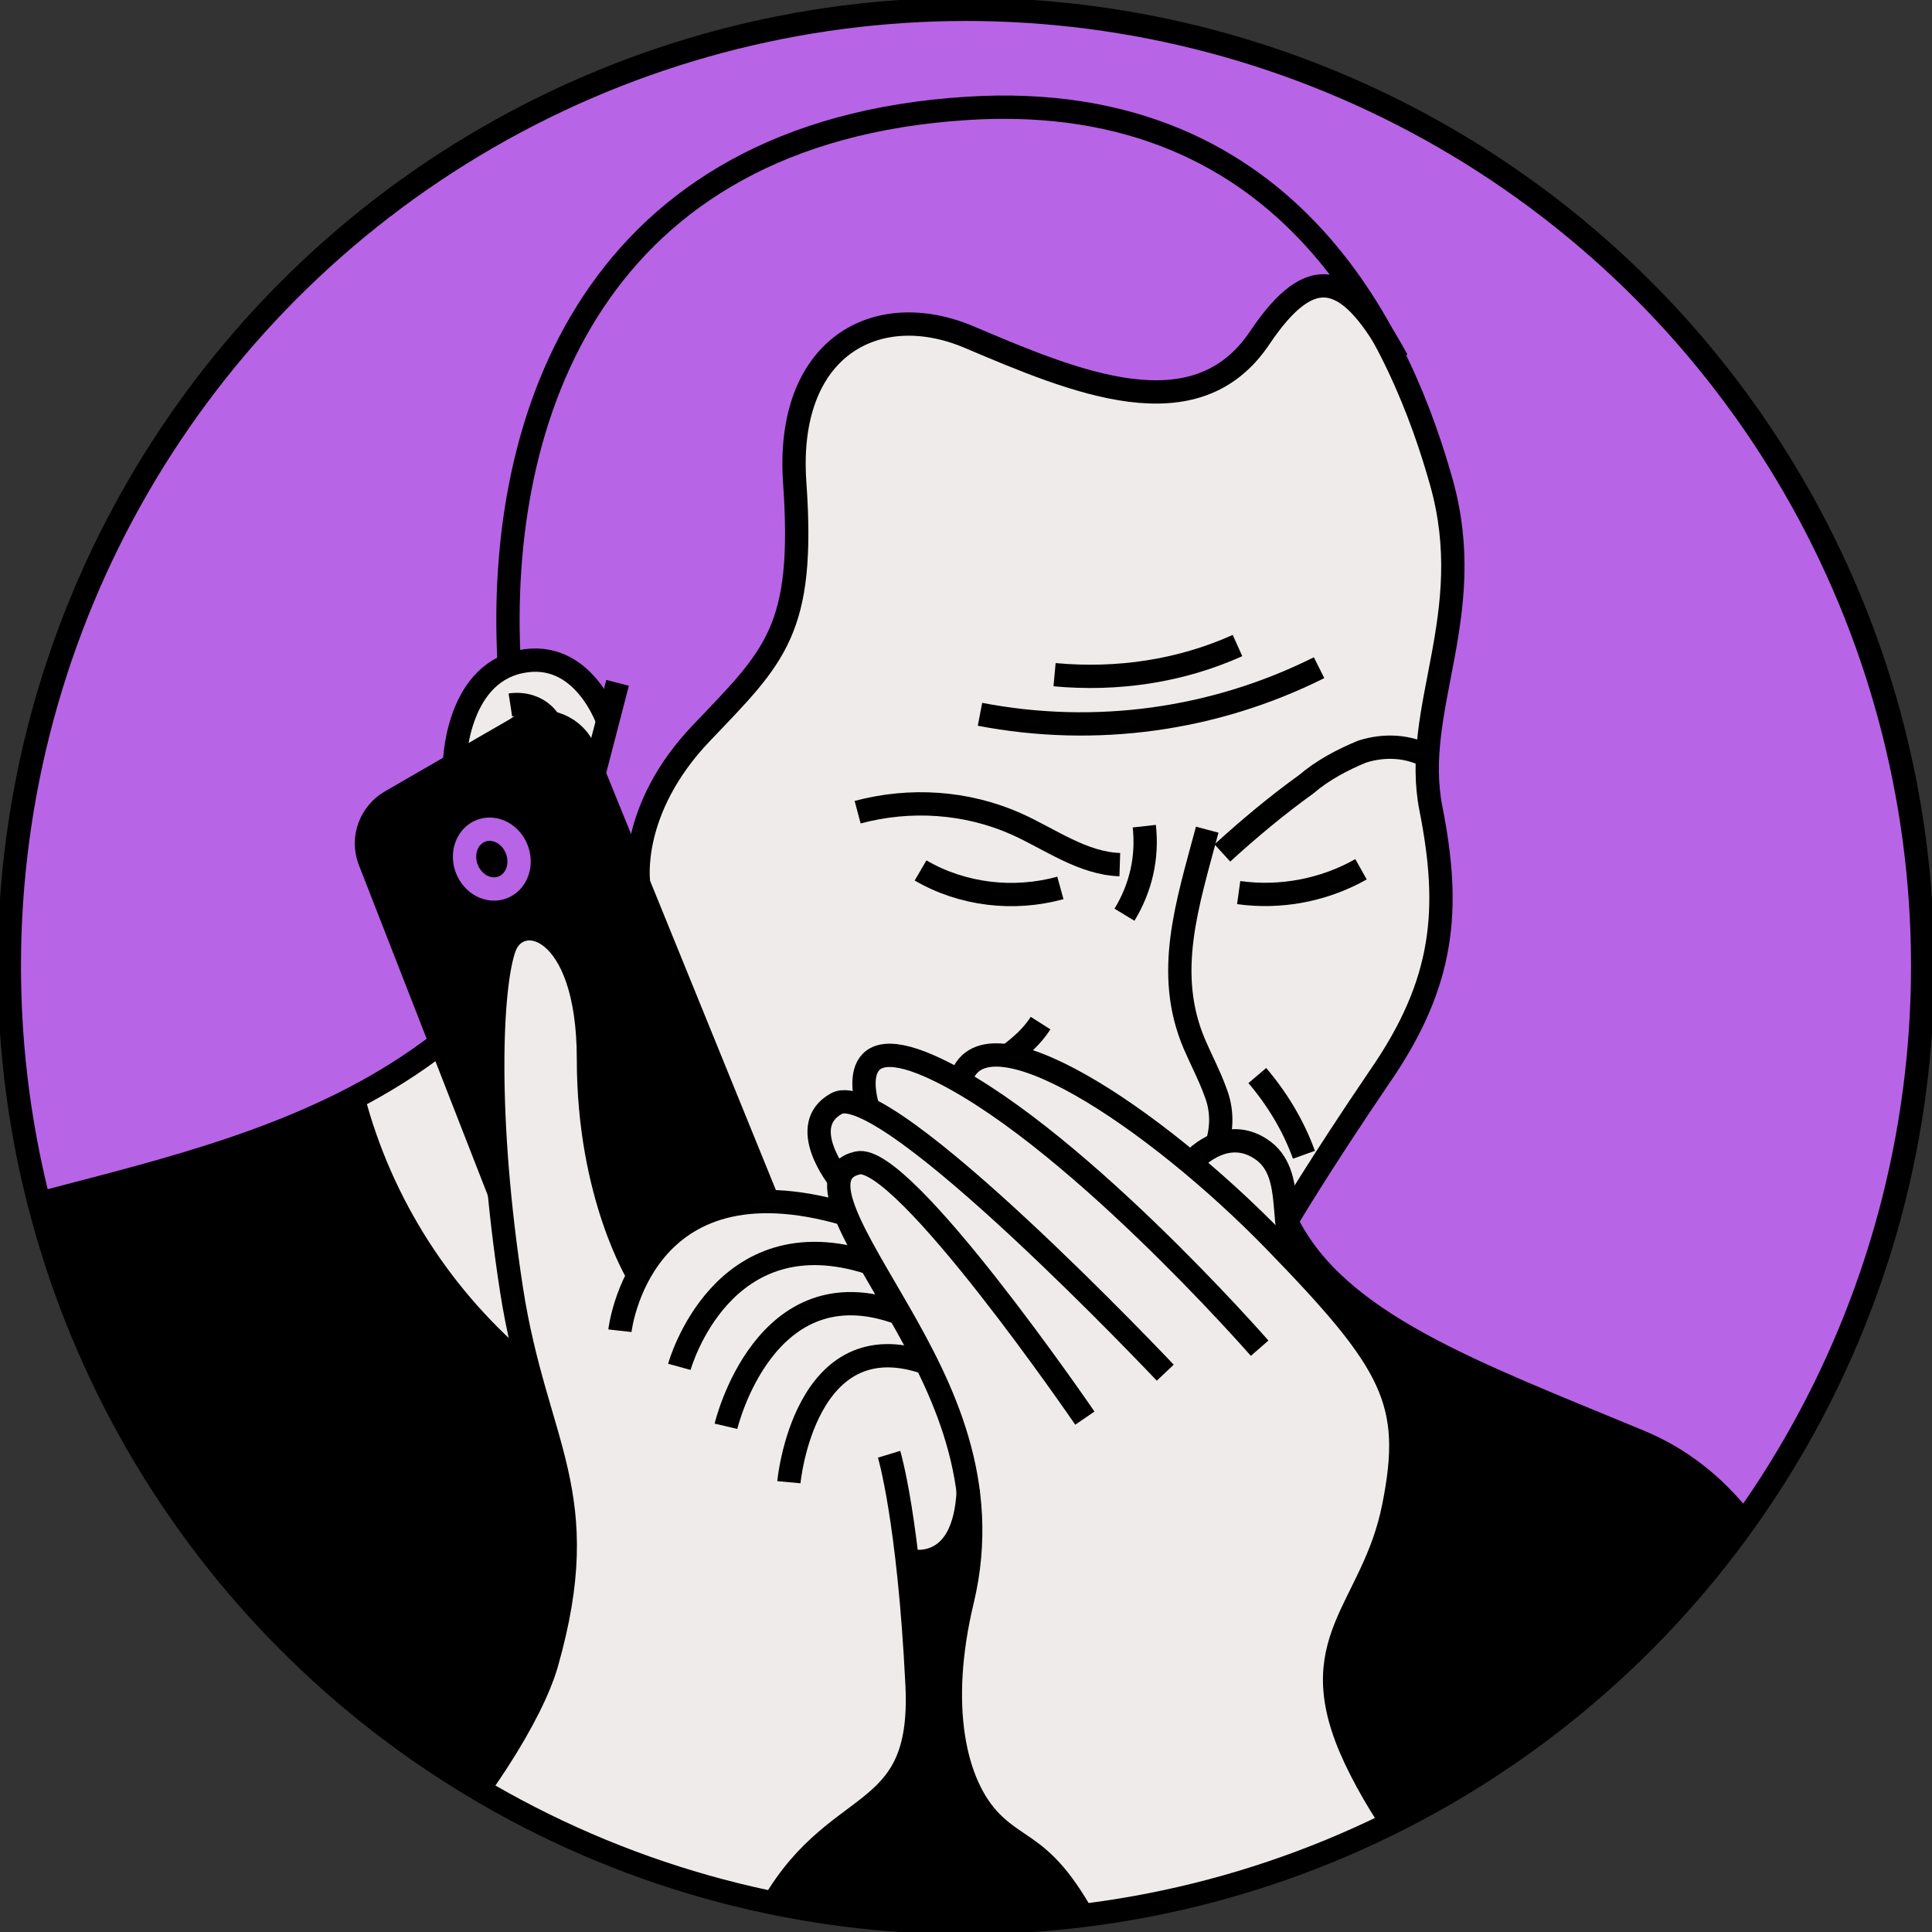
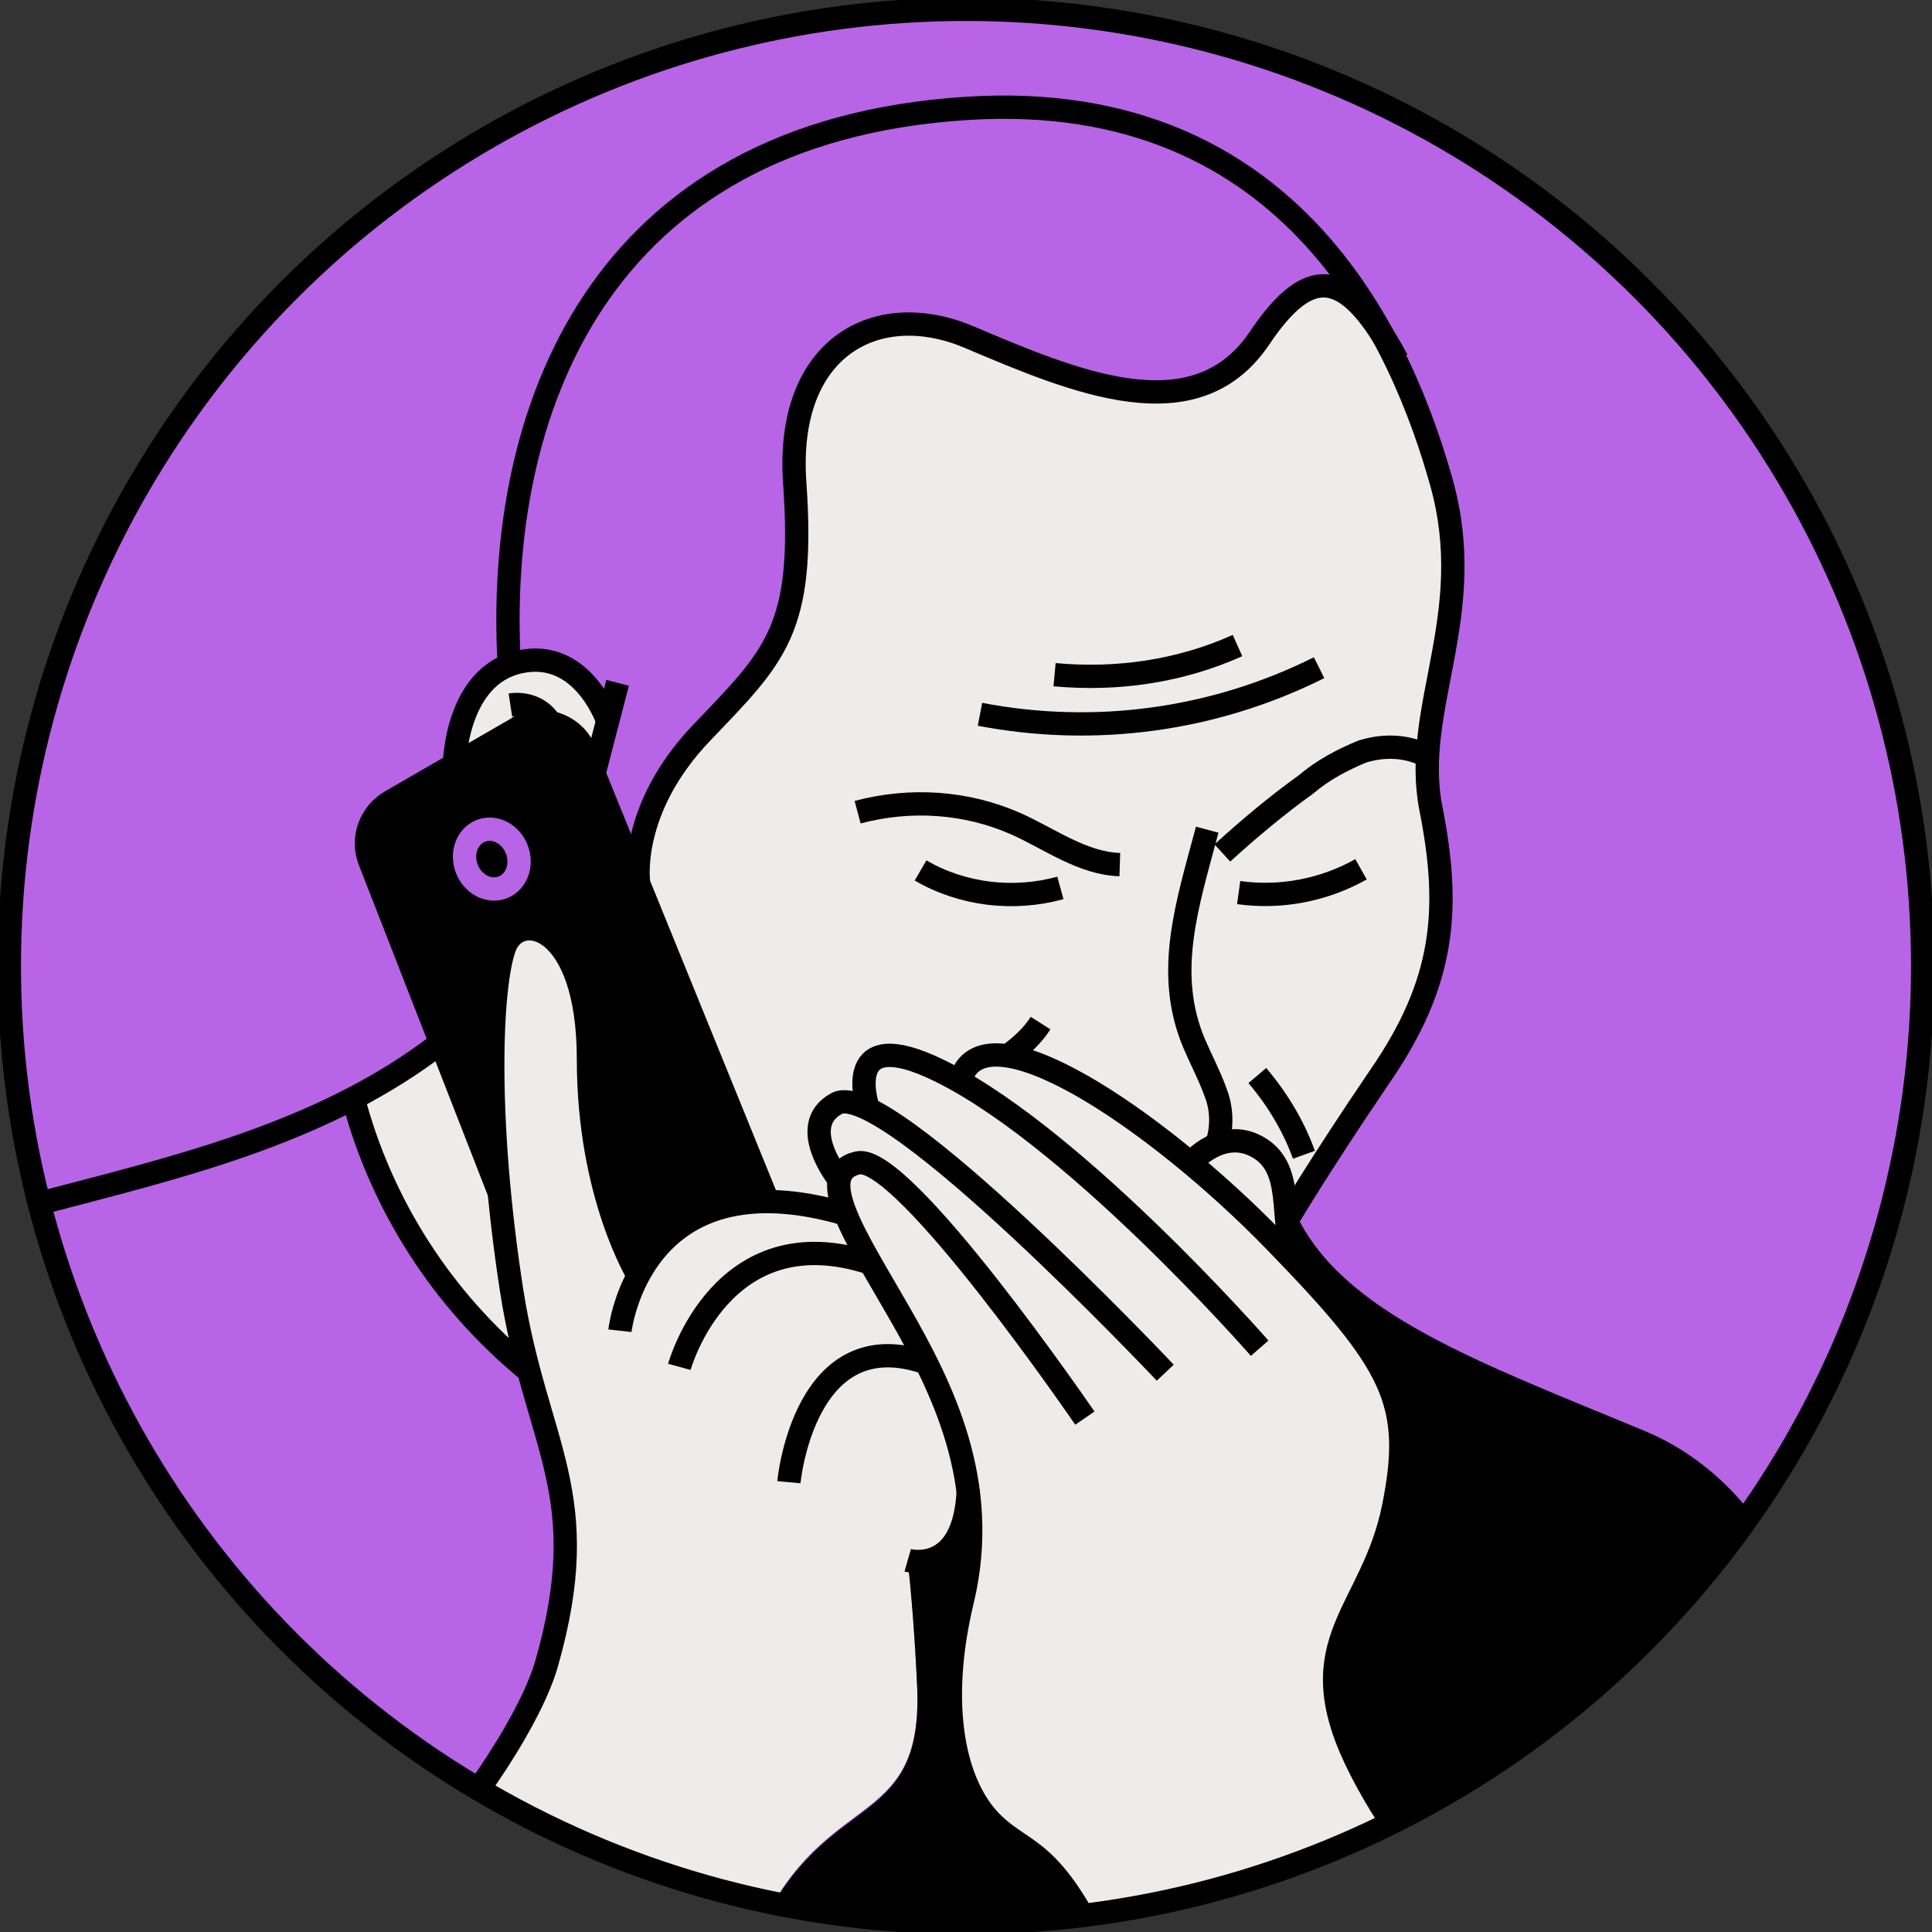
<svg xmlns="http://www.w3.org/2000/svg" xmlns:xlink="http://www.w3.org/1999/xlink" version="1.1" id="Layer_1" x="0px" y="0px" viewBox="0 0 165.8 165.8" style="enable-background:new 0 0 165.8 165.8;" xml:space="preserve">
  <rect x="0" y="0" width="165.8" height="165.8" fill="#333333" stroke="none" />
  <style type="text/css">
	.st0{fill:#B864E6;}
	.st1{clip-path:url(#SVGID_2_);}
	.st2{fill:#F0EBEB;}
	.st3{fill:none;stroke:#000000;stroke-miterlimit:10;}
	.st4{fill:none;stroke:#B864E6;stroke-miterlimit:10;}
</style>
  <g id="Layer_2_1_">
    <g id="Layer_1-2">
      <circle class="st0" cx="82.9" cy="82.9" r="82.1" />
      <g>
        <defs>
          <circle id="SVGID_1_" cx="82.9" cy="82.9" r="82.1" />
        </defs>
        <clipPath id="SVGID_2_">
          <use xlink:href="#SVGID_1_" style="overflow:visible;" />
        </clipPath>
        <g class="st1">
          <path stroke-width="2px" vector-effect="non-scaling-stroke" d="M54.8,109.5c1.6-3,4.8-6.4,11.1-6.3L50.2,64.5c-0.8-2.1-3.2-3.1-5.3-2.3c-0.2,0.1-0.4,0.2-0.5,0.3l-10.9,6.3      c-1.7,1-2.5,3.1-1.8,5l11.2,28.7c-1.1-10.8-0.5-18.6,0.5-21.3c1.2-3.3,7.2-2.1,7.2,9.6S54.8,109.5,54.8,109.5L54.8,109.5z" />
          <path stroke-width="2px" vector-effect="non-scaling-stroke" class="st2" d="M39,65.6l5.4-3.1c1.9-1.1,4.5-0.5,5.6,1.5c0.1,0.2,0.2,0.4,0.3,0.5l0.8,1.9l1.2-4.4c0,0-2-6.3-7.6-5.2      S39,65.6,39,65.6z" />
          <path stroke-width="2px" vector-effect="non-scaling-stroke" class="st2" d="M45.3,117.5c2.3,8.5,4.9,13.3,1.5,25.2c-2.4,8.3-18,30.3-45,42.6c-10.2,4.7-16.6,9-20.5,12.4      c-13.2,1.8-20,4.8-23.4,7.6l0,0c0,0,0,13.3,2.8,17.9h64.1c0,0,20-19.2,41-58.9c5.7-10.8,13.5-7.5,12.9-19.8      c-0.2-4.3-0.5-7.9-0.8-10.7c0,0,4.9,1.4,5.2-6.1c0.5,3.2,0.3,6.5-0.5,9.6c-2.2,9.1-0.7,15.9,2.5,19.1s5.6,1.6,11.3,15.4      s28.4,51.5,28.4,51.5h57c-0.1-15-8-27.1-8-27.1l0,0c-2.8,0.1-5.6,0.6-8.3,1.5l0,0c-4.3-5.1-9.5-9.5-15.3-13      c-16.8-10.5-29.1-23.7-33.9-33.9s1.5-12.6,3.3-21.6c1.7-8.3,0.2-11.8-8-20.6c-0.6-1.2-1-2.5-1.1-3.8l0,0c0,0,2.7-4.6,8-12.4      c5.6-8.1,6.1-14.4,4.4-23s4.1-16.6,0.9-28c-1-3.6-2.3-7.1-3.9-10.5l0,0c-4.1-7.6-7.2-8.6-11.8-1.9c-5.5,8.2-15.8,3.8-25-0.1      c-7.9-3.3-15.7,0.9-14.9,12.5c0.8,12.6-1.7,14.8-8,21.5s-5.4,12.8-5.4,12.8L66,103.2c-6.3,0-9.5,3.3-11.1,6.3l0,0      c0,0-4.3-6.9-4.3-18.6s-6-12.9-7.2-9.6c-1,2.7-1.5,10.5-0.4,21.3l-5.2-13.1c-2.3,1.8-4.8,3.4-7.4,4.8      C32.8,103.3,38,111.5,45.3,117.5z" />
-           <path stroke-width="2px" vector-effect="non-scaling-stroke" d="M45.3,117.5c2.3,8.5,4.9,13.3,1.5,25.2c-2.4,8.3-18,30.3-45,42.6c-10.2,4.7-16.6,9-20.5,12.4      c-30.1,4-26.8,14.6-26.8,14.6c-1.3-2.7-2.1-8-0.5-18.5c3.5-23.2,13.4-65.7,25-79.1c10.1-11.7,33-11.1,51.3-20.7h0.1      C32.8,103.4,38,111.5,45.3,117.5z" />
          <path stroke-width="2px" vector-effect="non-scaling-stroke" d="M124.8,223.3c0,0-22.7-37.6-28.4-51.4s-8.2-12.3-11.3-15.4s-4.7-9.9-2.5-19.1c0.8-3.1,0.9-6.4,0.5-9.6      c-0.3,7.5-5.2,6.1-5.2,6.1c0.3,2.8,0.6,6.4,0.8,10.7c0.6,12.3-7.2,9-12.9,19.8c-21,39.8-41,58.9-41,58.9H124.8z" />
          <path stroke-width="2px" vector-effect="non-scaling-stroke" d="M110.4,104.8c0,1.3,0.4,2.7,1.1,3.8c8.3,8.8,9.7,12.2,8,20.6c-1.8,9-8.1,11.4-3.3,21.6s17.1,23.4,33.9,33.9      c5.8,3.5,10.9,7.9,15.3,13l0,0c0,0,10.6-3.7,12.2,0.5l0,0c-0.4-1.9-1.3-3.7-2.6-5.1c-7.2-9.1-12.2-19.7-14.8-31      c-3-13.6-5.4-32.5-19.6-38.4S114.6,113.6,110.4,104.8L110.4,104.8z" />
          <path stroke-width="2px" vector-effect="non-scaling-stroke" class="st3" d="M53.2,114.2c0,0,1.7-15.2,19.4-10" />
-           <path stroke-width="2px" vector-effect="non-scaling-stroke" class="st3" d="M24.8,223.3c0,0,20-19.2,41-58.9c5.7-10.8,13.5-7.5,12.9-19.8c-0.7-14.2-2.4-19.8-2.4-19.8" />
          <path stroke-width="2px" vector-effect="non-scaling-stroke" class="st3" d="M67.7,127.2c0,0,1.3-14,11.9-10.2" />
          <path stroke-width="2px" vector-effect="non-scaling-stroke" class="st3" d="M77.9,133.9c0,0,4.9,1.4,5.2-6.1" />
-           <path stroke-width="2px" vector-effect="non-scaling-stroke" class="st3" d="M62.3,122.4c0,0,3.3-14,14.9-9.7" />
          <path stroke-width="2px" vector-effect="non-scaling-stroke" class="st3" d="M58.3,117.3c0,0,3.6-13.1,16.4-8.9" />
          <path stroke-width="2px" vector-effect="non-scaling-stroke" class="st3" d="M170,205.2c0,0-3-9.9-19.8-20.4s-29.1-23.7-33.9-33.9s1.5-12.6,3.3-21.6s0-12.3-10.2-22.8      s-25.2-20.6-27-13.7" />
          <path stroke-width="2px" vector-effect="non-scaling-stroke" class="st3" d="M108.1,115.7c0,0-16.6-19-28.3-24.2c-7.7-3.4-5.3,3.6-5.3,3.6" />
          <path stroke-width="2px" vector-effect="non-scaling-stroke" class="st3" d="M100,117.8c0,0-24-25.4-28.2-23.1c-3.5,1.9,0.2,6.5,0.2,6.5" />
          <path stroke-width="2px" vector-effect="non-scaling-stroke" class="st3" d="M93.1,121.7c0,0-15.6-22.8-19.5-21.9s0,6.6,3.6,12.9s7.8,14.5,5.4,24.6c-2.2,9.1-0.7,15.9,2.5,19.1      s5.6,1.6,11.3,15.4s28.4,51.5,28.4,51.5" />
          <path stroke-width="2px" vector-effect="non-scaling-stroke" class="st3" d="M-41.5,215c0,0-8,2.2-4.5-21s13.4-65.7,25-79.1s39.8-10.7,58.8-25.4" />
          <path stroke-width="2px" vector-effect="non-scaling-stroke" class="st3" d="M-45.5,212.4c0,0-3.3-10.6,26.8-14.6" />
          <path stroke-width="2px" vector-effect="non-scaling-stroke" class="st3" d="M-42.1,205.5c0,0,0,13.3,2.8,17.9" />
          <path stroke-width="2px" vector-effect="non-scaling-stroke" class="st3" d="M102.2,99.8c0,0,2.8-3.3,6-1.2s1.3,7,3.3,10.1" />
          <path stroke-width="2px" vector-effect="non-scaling-stroke" class="st3" d="M30.3,94.2c2.4,9.2,7.7,17.4,15,23.4" />
          <path stroke-width="2px" vector-effect="non-scaling-stroke" class="st3" d="M110.4,104.8c0,0,2.7-4.6,8-12.4c5.6-8.1,6.1-14.4,4.4-23s4.1-16.6,0.9-28S111.3,7.5,83,9.3      c-31.9,2-40.5,26.3-39.3,47.7" />
          <path stroke-width="2px" vector-effect="non-scaling-stroke" class="st3" d="M39,65.6c0,0,0.1-7.6,5.6-8.8s7.6,5.2,7.6,5.2" />
          <line stroke-width="2px" vector-effect="non-scaling-stroke" class="st3" x1="53" y1="58.6" x2="51" y2="66.3" />
          <path stroke-width="2px" vector-effect="non-scaling-stroke" class="st3" d="M73.6,69.7c4.5-1.2,9.3-0.9,13.6,1c2.9,1.3,5.7,3.4,8.9,3.5" />
          <path stroke-width="2px" vector-effect="non-scaling-stroke" class="st3" d="M104.9,73.2c2.3-2.1,4.7-4.1,7.2-5.9c1.4-1.2,3.1-2.1,4.8-2.8c1.9-0.6,3.9-0.5,5.6,0.4" />
          <path stroke-width="2px" vector-effect="non-scaling-stroke" class="st3" d="M79,74.7c3.6,2.1,8,2.6,12,1.5" />
          <path stroke-width="2px" vector-effect="non-scaling-stroke" class="st3" d="M106.3,76.6c3.6,0.5,7.3-0.2,10.5-2" />
-           <path stroke-width="2px" vector-effect="non-scaling-stroke" class="st3" d="M98.2,70.9c0.3,2.7-0.3,5.3-1.7,7.6" />
          <path stroke-width="2px" vector-effect="non-scaling-stroke" class="st3" d="M103.6,71.2c-1.7,6.4-3.7,12.3-1.1,18.4c0.6,1.4,1.3,2.7,1.8,4.1c0.6,1.5,0.6,3.1,0.1,4.6" />
          <path stroke-width="2px" vector-effect="non-scaling-stroke" class="st3" d="M107.9,92.3c1.7,2,3.1,4.3,4,6.8" />
          <path stroke-width="2px" vector-effect="non-scaling-stroke" class="st3" d="M54.8,75.7c0,0-0.9-6.2,5.4-12.8c6.3-6.6,8.9-8.8,8-21.5c-0.8-11.6,7-15.8,14.9-12.5      c9.2,3.9,19.5,8.3,25,0.1c4.5-6.7,7.7-5.7,11.8,1.9" />
          <path stroke-width="2px" vector-effect="non-scaling-stroke" class="st3" d="M84.1,61.3c9.9,1.9,20.1,0.5,29.1-4" />
          <path stroke-width="2px" vector-effect="non-scaling-stroke" class="st3" d="M90.5,57.9c5.4,0.5,10.8-0.3,15.7-2.5" />
          <path stroke-width="2px" vector-effect="non-scaling-stroke" class="st3" d="M65.9,103.1L50.2,64.5c-0.8-2.1-3.2-3.1-5.3-2.3c-0.2,0.1-0.4,0.2-0.5,0.3l-10.9,6.3c-1.7,1-2.5,3.1-1.8,5      l11.2,28.7" />
          <path stroke-width="2px" vector-effect="non-scaling-stroke" class="st3" d="M43.8,60.5c1.3-0.2,2.7,0.3,3.4,1.5" />
          <path stroke-width="2px" vector-effect="non-scaling-stroke" class="st3" d="M176.7,201.8c0,0,3.2-2.8-1.6-8.7c-7.2-9.1-12.2-19.7-14.8-31c-3-13.6-5.4-32.5-19.6-38.4      s-26-10.1-30.3-18.9" />
          <path stroke-width="2px" vector-effect="non-scaling-stroke" class="st3" d="M165.4,197.7c0,0,10.6-3.7,12.2,0.5" />
          <path stroke-width="2px" vector-effect="non-scaling-stroke" class="st3" d="M173.8,196.3c0,0,7.9,12.1,8,27.1" />
          <path stroke-width="2px" vector-effect="non-scaling-stroke" class="st3" d="M89.3,87.8c-0.7,1.1-1.7,2-2.8,2.8" />
          <ellipse stroke-width="2px" vector-effect="non-scaling-stroke" transform="matrix(0.936 -0.353 0.353 0.936 -23.309 19.639)" class="st4" cx="42.2" cy="73.7" rx="2.3" ry="2.6" />
          <path stroke-width="2px" vector-effect="non-scaling-stroke" class="st3" d="M-25.1,207.3c0,0,0-9.6,27-21.9s42.6-34.3,45-42.6c4.2-14.7-0.9-18.6-3-32.1c-2.3-14.9-1.8-26.1-0.6-29.4      s7.2-2.1,7.2,9.6s4.3,18.6,4.3,18.6" />
        </g>
      </g>
      <circle stroke-width="2px" vector-effect="non-scaling-stroke" class="st3" cx="82.9" cy="82.9" r="82.1" />
    </g>
  </g>
</svg>